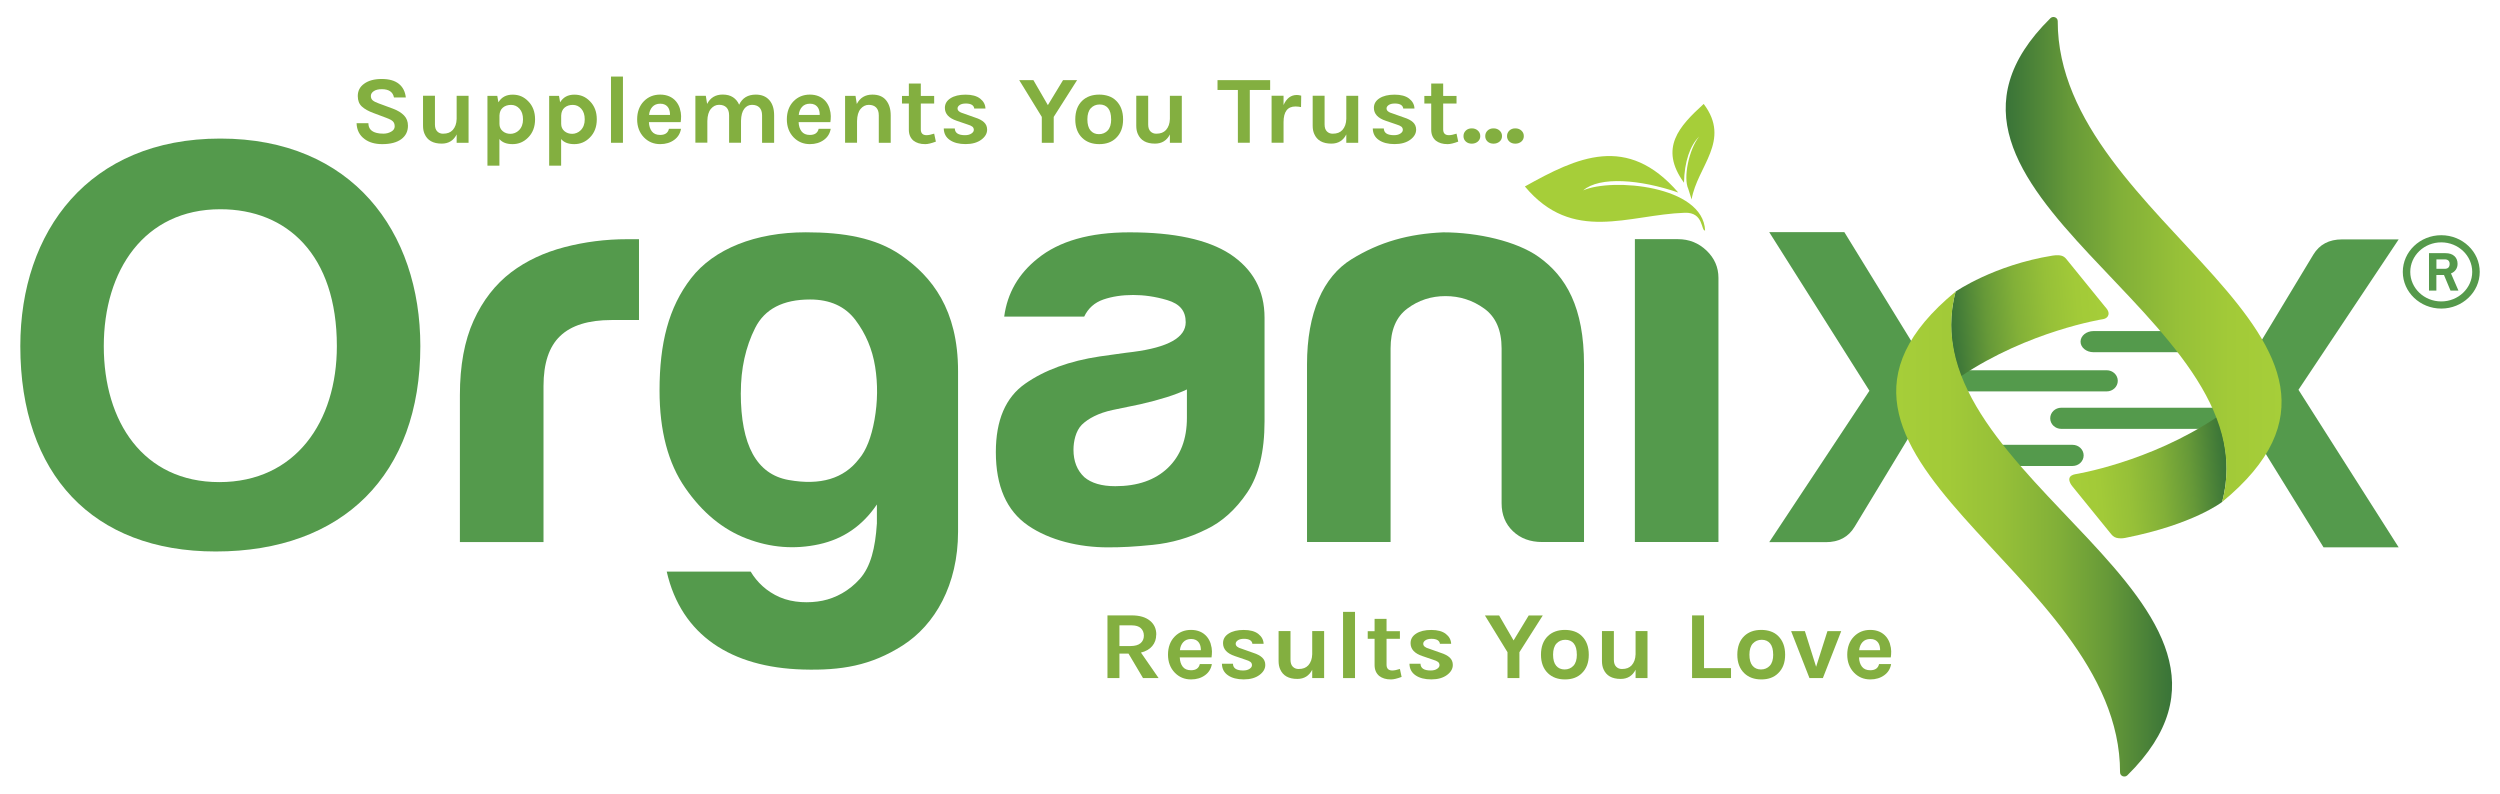
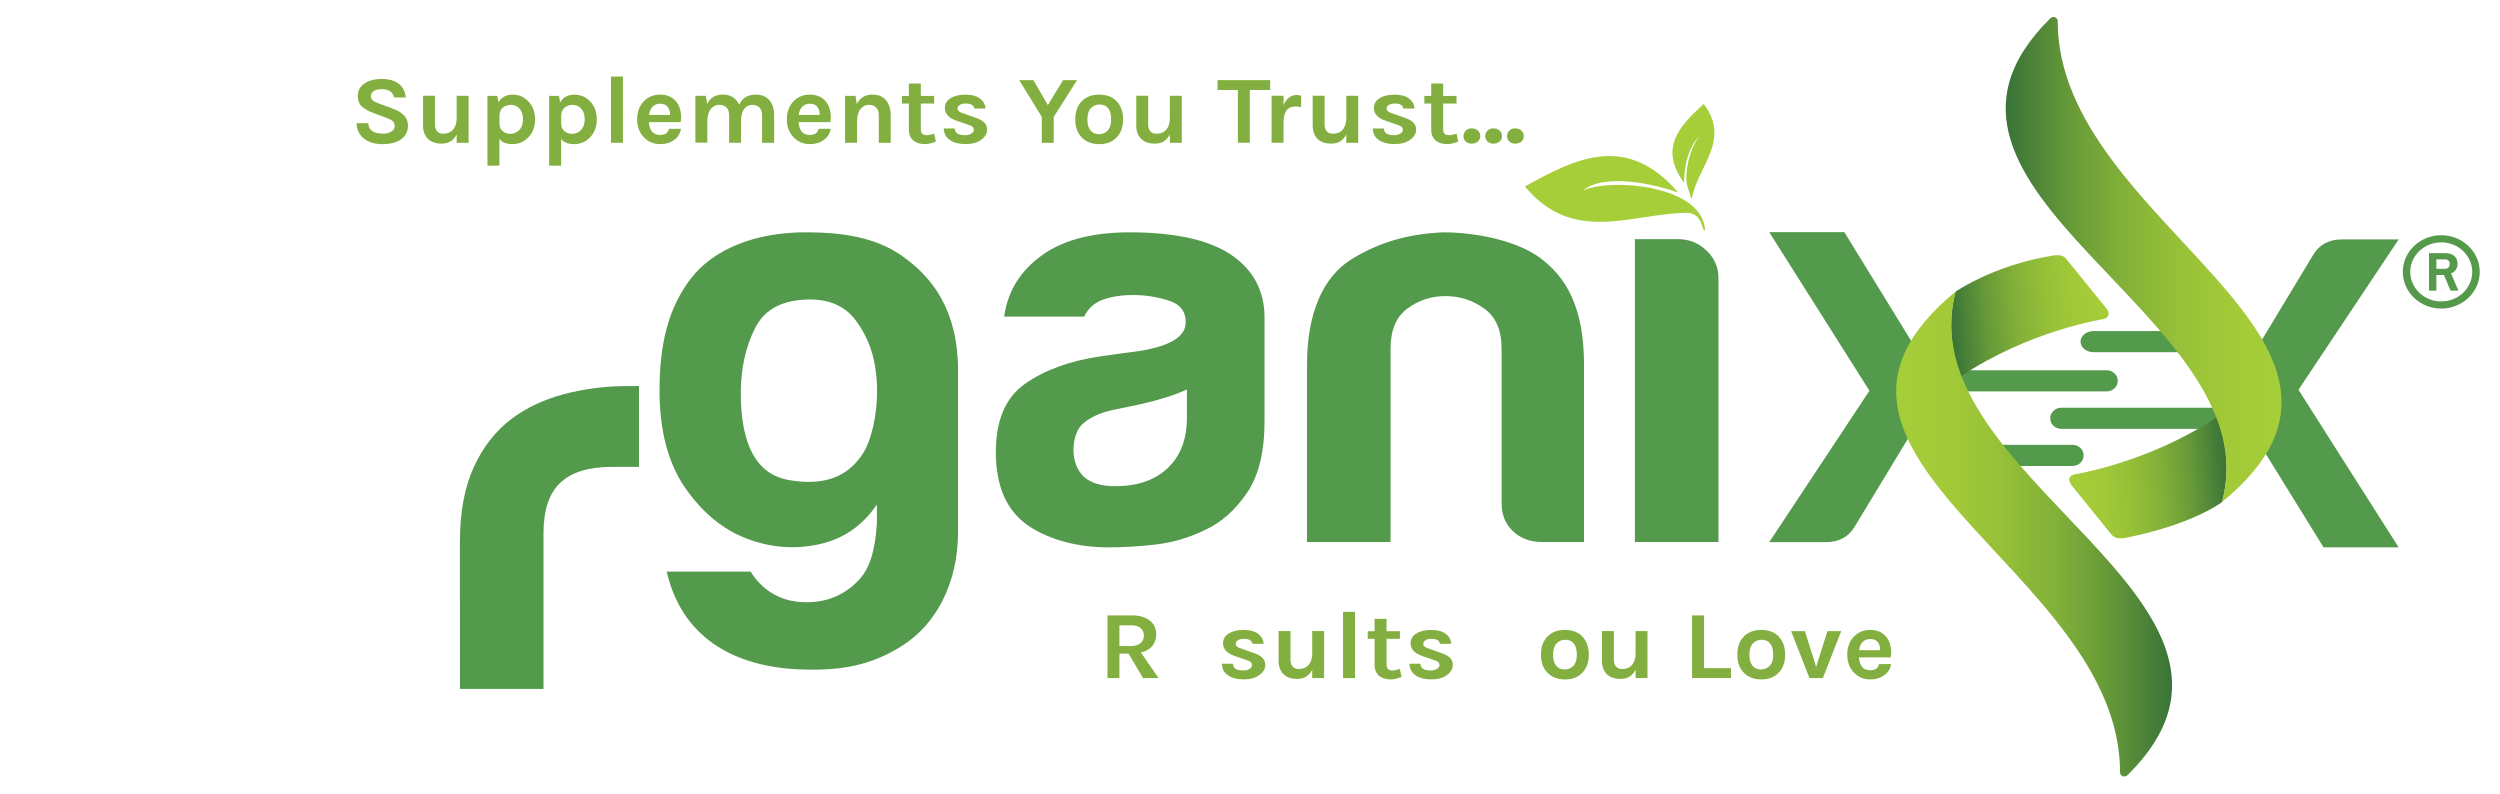
<svg xmlns="http://www.w3.org/2000/svg" xmlns:xlink="http://www.w3.org/1999/xlink" id="Layer_1" viewBox="0 0 539.09 171.11">
  <defs>
    <style>.cls-1{fill:#549a4c;}.cls-2{fill:#55994b;}.cls-3{fill:#83af40;}.cls-4{fill:url(#New_Gradient_Swatch_3);}.cls-5{fill:#a6ce39;fill-rule:evenodd;}.cls-6{fill:url(#New_Gradient_Swatch_3-2);}.cls-7{fill:url(#New_Gradient_Swatch_3-3);}.cls-8{fill:url(#New_Gradient_Swatch_3-4);}</style>
    <linearGradient id="New_Gradient_Swatch_3" x1="2150.91" y1="3058.78" x2="2184.91" y2="3055.8" gradientTransform="translate(2631.25 3160.71) rotate(-180)" gradientUnits="userSpaceOnUse">
      <stop offset="0" stop-color="#397438" />
      <stop offset=".05" stop-color="#427b38" />
      <stop offset=".23" stop-color="#669938" />
      <stop offset=".42" stop-color="#82b038" />
      <stop offset=".62" stop-color="#96c038" />
      <stop offset=".81" stop-color="#a2ca38" />
      <stop offset="1" stop-color="#a6ce39" />
    </linearGradient>
    <linearGradient id="New_Gradient_Swatch_3-2" x1="432.51" y1="55.96" x2="491.99" y2="55.96" gradientTransform="matrix(1, 0, 0, 1, 0, 0)" xlink:href="#New_Gradient_Swatch_3" />
    <linearGradient id="New_Gradient_Swatch_3-3" x1="3029.06" y1="667.27" x2="3063.09" y2="664.3" gradientTransform="translate(-2608.52 -598.1)" xlink:href="#New_Gradient_Swatch_3" />
    <linearGradient id="New_Gradient_Swatch_3-4" x1="-445.64" y1="2447.47" x2="-386.15" y2="2447.47" gradientTransform="translate(22.74 2562.62) rotate(-180)" xlink:href="#New_Gradient_Swatch_3" />
  </defs>
  <g>
    <path class="cls-1" d="M486.84,74.78l12-19.88c1.33-2.19,3.4-3.28,6.2-3.28h12.2l-21.61,32.43,21.61,33.98h-16.2l-14.2-22.97v-20.27Zm-8.8,9.27" />
    <g>
      <path class="cls-2" d="M529.27,55.23c.45,.42,.67,.98,.67,1.67,0,.48-.13,.9-.38,1.26-.25,.36-.6,.63-1.04,.8l1.61,3.71h-1.71l-1.41-3.37h-1.64v3.37h-1.59v-8.08h3.55c.83,0,1.47,.21,1.92,.63Zm-3.89,2.74h1.75c.73,0,1.1-.35,1.1-1.06,0-.31-.09-.55-.26-.72-.18-.17-.44-.26-.79-.26h-1.8v2.04Z" />
      <path class="cls-2" d="M526.42,50.72c-4.57,0-8.29,3.55-8.29,7.91s3.72,7.91,8.29,7.91,8.3-3.55,8.3-7.91-3.72-7.91-8.3-7.91Zm6.68,7.91c0,3.51-3,6.37-6.68,6.37s-6.68-2.86-6.68-6.37,3-6.37,6.68-6.37,6.68,2.86,6.68,6.37Z" />
    </g>
  </g>
  <g>
    <path class="cls-5" d="M363.3,45.88c-12.15,.41-24.18,6.68-34.48-5.67,11.31-6.33,22.07-11.42,33.08,1.31-8.24-2.84-16.96-3.53-20.5-.47,6.16-2.73,25.87-1.08,26.28,8.66-.91,.15-.24-3.98-4.38-3.83Z" />
    <path class="cls-5" d="M364.77,43.01c1.21-7.14,8.6-12.66,2.61-20.6-5.24,4.79-9.7,9.49-4.25,16.99,.09-4.55,1.31-8.03,3.27-9.96-2.26,2.85-3.44,8.95-2.35,11.28l.72,2.29Z" />
  </g>
  <path class="cls-1" d="M430.49,95.92h16.43c1.32,0,2.39,1.02,2.39,2.28,0,1.26-1.07,2.28-2.39,2.28h-16.43c-1.32,0-2.39-1.02-2.39-2.28s1.07-2.28,2.39-2.28Z" />
  <path class="cls-1" d="M451.44,71.39h19.23c1.55,0,2.8,1.02,2.8,2.28,0,1.26-1.26,2.28-2.8,2.28h-19.23c-1.55,0-2.8-1.02-2.8-2.28s1.26-2.28,2.8-2.28Z" />
  <path class="cls-1" d="M420.15,79.84h34.13c1.32,0,2.39,1.02,2.39,2.28,0,1.26-1.07,2.28-2.39,2.28h-34.13c-1.32,0-2.39-1.02-2.39-2.28,0-1.26,1.07-2.28,2.39-2.28Z" />
  <path class="cls-1" d="M444.49,87.92h34.13c1.32,0,2.39,1.02,2.39,2.28s-1.07,2.28-2.39,2.28h-34.13c-1.32,0-2.39-1.02-2.39-2.28,0-1.26,1.07-2.28,2.39-2.28Z" />
-   <path class="cls-1" d="M99.17,116.88v-31.67c0-6.38,.99-11.74,2.96-16.08,1.97-4.33,4.67-7.81,8.11-10.43,3.26-2.46,7.08-4.25,11.46-5.4,4.38-1.14,8.88-1.72,13.52-1.72h2.57v17.43h-5.92c-4.98,0-8.67,1.15-11.07,3.44-2.41,2.29-3.6,5.89-3.6,10.8v33.64h-18.02Z" />
+   <path class="cls-1" d="M99.17,116.88c0-6.38,.99-11.74,2.96-16.08,1.97-4.33,4.67-7.81,8.11-10.43,3.26-2.46,7.08-4.25,11.46-5.4,4.38-1.14,8.88-1.72,13.52-1.72h2.57v17.43h-5.92c-4.98,0-8.67,1.15-11.07,3.44-2.41,2.29-3.6,5.89-3.6,10.8v33.64h-18.02Z" />
  <path class="cls-1" d="M189.09,112.95v-4.17c-3.09,4.58-7.25,7.45-12.49,8.59-5.24,1.14-10.43,.74-15.58-1.23-5.15-1.96-9.57-5.6-13.26-10.93-3.69-5.32-5.54-12.31-5.54-20.99,0-10.15,1.93-17.93,6.82-24.24,4.89-6.3,13.85-9.89,24.72-9.89,8.24,0,15.1,1.21,20.47,4.9,6.76,4.65,12.36,11.78,12.36,25.05v34.62c0,11.45-4.99,20.09-11.94,24.52-6.89,4.39-13.3,5.43-21.53,5.19-15.36-.44-26.21-7.33-29.35-21.11h18.1c1.37,2.29,3.45,4.29,6.28,5.52,2.83,1.23,6.39,1.32,9.22,.75,2.83-.58,5.74-2.11,8.06-4.72,2.32-2.62,3.31-6.62,3.65-11.85Zm-29.35-28.23c0,11.29,3.43,17.55,10.3,18.78,6.86,1.23,11.93-.28,15.19-4.54,1.54-1.8,2.66-4.62,3.35-8.47,.68-3.84,.73-7.65,.13-11.42-.6-3.76-2.02-7.12-4.25-10.07-2.23-2.95-5.5-4.42-9.78-4.42-5.84,0-9.78,2.05-11.84,6.14-2.06,4.09-3.09,8.76-3.09,13.99Z" />
  <path class="cls-1" d="M260.05,114.18c-3.6,1.8-7.43,2.9-11.46,3.31-4.04,.41-6.62,.54-9.71,.54-6.18,0-12.56-1.52-17.19-4.71-4.63-3.19-6.95-8.47-6.95-15.84,0-6.87,2.1-11.78,6.31-14.73,4.2-2.95,9.57-4.91,16.09-5.89,.98-.12,5.66-.82,7.21-.98,7.55-.98,11.33-3.11,11.33-6.38,0-2.46-1.24-3.97-3.99-4.79-2.65-.79-5.11-1.1-7.34-1.1-2.41,0-4.55,.33-6.44,.98-1.89,.66-3.26,1.88-4.12,3.68h-17.25c.68-5.07,3.09-9.24,7.21-12.52,4.63-3.76,11.24-5.65,19.83-5.65,9.61,0,16.82,1.56,21.63,4.66,4.98,3.28,7.47,7.86,7.47,13.75v22.34c0,6.55-1.25,11.66-3.73,15.35-2.49,3.68-5.45,6.35-8.88,7.98Zm-4.12-30.2c-2.41,1.15-5.75,2.21-10.04,3.19l-5.92,1.23c-3.14,.66-5.34,1.88-6.69,3.19-1.32,1.33-1.8,3.6-1.8,5.4,0,2.46,.77,4.42,2.32,5.89,1.54,1.31,3.77,1.96,6.69,1.96,4.8,0,8.58-1.31,11.33-3.93,2.74-2.62,4.12-6.22,4.12-10.8v-6.14Z" />
  <path class="cls-1" d="M341.57,116.88h-9.01c-2.57,0-4.68-.77-6.31-2.33-1.63-1.55-2.45-3.56-2.45-6.02v-33.39c0-3.93-1.25-6.79-3.73-8.59-2.49-1.8-5.28-2.7-8.37-2.7s-5.84,.9-8.24,2.7c-2.41,1.8-3.6,4.66-3.6,8.59v41.74h-18.02v-38.3c0-11.13,3.5-18.92,9.6-22.68,6.09-3.76,12.37-5.47,19.75-5.8,7.55,0,15.88,1.95,20.54,5.25,6.01,4.24,9.84,10.98,9.84,23.23v38.3Z" />
  <path class="cls-1" d="M352.54,51.57h9.27c2.4,0,4.46,.82,6.18,2.46,1.71,1.64,2.57,3.6,2.57,5.89v56.96h-18.02V51.57Z" />
  <path class="cls-1" d="M412.56,92.72l-12.65,20.89c-1.33,2.2-3.4,3.3-6.2,3.3h-12.2s21.61-32.65,21.61-32.65l-21.61-34.2h16.2s14.85,24.16,14.85,24.16v18.5Zm8.16-8.45" />
  <path class="cls-4" d="M479.17,108.24s-6.18,4.85-20.89,7.75c0,0-.74,.17-1.5,.06-.54-.07-1.04-.25-1.51-.84l-8.37-10.31s-1.88-2.14,.57-2.64c0,0,15.98-2.53,30.53-12.29,0,0,3.89,8.25,1.17,18.26Z" />
  <path class="cls-6" d="M479.16,108.25c42.89-35.24-35.5-59.84-35.44-103.7,0-.79-1-1.19-1.58-.62-37.63,37.1,47.83,64.1,37.02,104.32Z" />
  <path class="cls-7" d="M421.71,62.87s8.24-5.71,20.89-7.75c0,0,1.06-.19,1.85,0,.46,.11,.8,.33,1.15,.77l8.37,10.31s.87,.84,.7,1.62c-.08,.39-.4,.89-1.27,1.02,0,0-15.98,2.53-30.53,12.29,0,0-3.89-8.25-1.17-18.26Z" />
  <path class="cls-8" d="M421.72,62.86c-42.89,35.24,35.5,59.84,35.44,103.7,0,.79,1,1.19,1.58,.62,37.63-37.1-47.83-64.1-37.02-104.32Z" />
-   <path class="cls-1" d="M46.51,118.92c-26.53,0-42.13-16.67-42.13-44.28,0-24.72,14.73-44.76,43.13-44.76s43.13,20.04,43.13,44.76c0,27.74-16.73,44.28-44.13,44.28Zm26.13-44.28c0-19.64-10.71-29.52-25.13-29.52-16.42,0-25.13,13.22-25.13,29.52s8.5,29.32,24.91,29.32,25.35-13.01,25.35-29.32Z" />
  <g>
    <path class="cls-3" d="M249.32,136.85c0,.96-.28,1.78-.85,2.46s-1.38,1.15-2.44,1.41l3.8,5.49h-3.36l-3.12-5.27h-1.96v5.27h-2.58v-13.51h5.24c1.67,0,2.98,.38,3.91,1.14,.92,.74,1.38,1.73,1.38,3Zm-5.52,2.46c.94,0,1.66-.21,2.14-.61,.48-.41,.72-.95,.72-1.62s-.22-1.21-.65-1.62c-.44-.41-1.09-.61-1.96-.61h-2.66v4.47h2.42Z" />
-     <path class="cls-3" d="M261.07,138.85c.18,.58,.27,1.12,.27,1.6s-.03,.92-.09,1.31h-6.85c.03,.82,.24,1.49,.63,2,.39,.51,.99,.77,1.79,.77,1.06,0,1.7-.44,1.9-1.33h2.6c-.17,1.01-.66,1.81-1.46,2.39-.83,.61-1.84,.92-3.03,.92-1.4,0-2.57-.49-3.51-1.46-.97-1.01-1.46-2.31-1.46-3.89s.49-2.93,1.46-3.91c.93-.94,2.1-1.42,3.51-1.42s2.61,.49,3.43,1.48c.36,.44,.64,.96,.82,1.54Zm-4.22-1.06c-.73,0-1.29,.23-1.7,.68s-.65,1.03-.72,1.74h4.52c0-1.1-.36-1.83-1.09-2.21-.28-.14-.61-.21-1-.21Z" />
    <path class="cls-3" d="M265.87,143.14c.03,.96,.76,1.44,2.2,1.44,.55,0,1.01-.11,1.36-.34,.36-.23,.54-.5,.54-.8s-.11-.54-.33-.71c-.22-.17-.56-.32-1.03-.46l-2.31-.79c-1.72-.57-2.57-1.5-2.57-2.79,0-.86,.4-1.55,1.21-2.07s1.89-.78,3.25-.78,2.41,.28,3.14,.85c.73,.57,1.12,1.28,1.15,2.14h-2.42c-.03-.33-.2-.6-.5-.79-.31-.19-.74-.29-1.31-.29s-1.01,.11-1.32,.32c-.31,.22-.47,.46-.47,.74,0,.49,.43,.85,1.29,1.08l2.51,.89c.83,.26,1.47,.6,1.91,1.01s.67,.94,.67,1.59c0,.83-.42,1.55-1.24,2.16-.86,.64-1.99,.96-3.4,.96s-2.55-.29-3.4-.88c-.86-.59-1.29-1.42-1.31-2.49h2.4Z" />
    <path class="cls-3" d="M282.98,144.38c-.67,1.35-1.75,2.02-3.23,2.02-1.88,0-3.11-.7-3.71-2.1-.22-.49-.33-1.08-.33-1.77v-6.45h2.57v6.2c0,.67,.17,1.16,.5,1.49s.75,.49,1.23,.49,.9-.07,1.23-.2c.33-.13,.63-.33,.87-.59,.54-.6,.82-1.39,.85-2.39v-5h2.57v10.14h-2.57v-1.83Z" />
    <path class="cls-3" d="M289.61,131.94h2.58v14.28h-2.58v-14.28Z" />
    <path class="cls-3" d="M302.23,145.97c-.96,.36-1.72,.54-2.27,.54s-1.04-.06-1.45-.19-.78-.31-1.1-.56c-.67-.57-1-1.35-1-2.35v-5.66h-1.48v-1.64h1.48v-2.66h2.58v2.66h2.88v1.64h-2.88v5.58c0,.83,.41,1.25,1.24,1.25,.42,0,.97-.11,1.64-.33l.37,1.73Z" />
    <path class="cls-3" d="M306.31,143.14c.03,.96,.76,1.44,2.2,1.44,.55,0,1.01-.11,1.36-.34,.36-.23,.54-.5,.54-.8s-.11-.54-.33-.71c-.22-.17-.56-.32-1.03-.46l-2.31-.79c-1.72-.57-2.57-1.5-2.57-2.79,0-.86,.4-1.55,1.21-2.07s1.89-.78,3.25-.78,2.41,.28,3.14,.85c.73,.57,1.12,1.28,1.15,2.14h-2.42c-.03-.33-.2-.6-.5-.79-.31-.19-.74-.29-1.31-.29s-1.01,.11-1.32,.32c-.31,.22-.47,.46-.47,.74,0,.49,.43,.85,1.29,1.08l2.51,.89c.83,.26,1.47,.6,1.91,1.01s.67,.94,.67,1.59c0,.83-.42,1.55-1.24,2.16-.86,.64-1.99,.96-3.4,.96s-2.55-.29-3.4-.88c-.86-.59-1.29-1.42-1.31-2.49h2.4Z" />
-     <path class="cls-3" d="M323.26,132.71l3.12,5.39,3.27-5.39h3.03l-5.04,7.93v5.58h-2.57v-5.58l-4.87-7.93h3.06Z" />
    <path class="cls-3" d="M337.47,135.83c.71,0,1.38,.11,2.01,.32,.63,.22,1.16,.54,1.61,.99,1,.97,1.51,2.32,1.51,4.04s-.5,3.02-1.51,4c-.9,.89-2.11,1.33-3.62,1.33s-2.74-.44-3.67-1.33c-1-.96-1.51-2.29-1.51-4s.5-3.08,1.51-4.04c.92-.87,2.14-1.31,3.67-1.31Zm2.55,5.33c0-1.07-.22-1.87-.65-2.4-.44-.53-1.04-.8-1.82-.8s-1.41,.27-1.91,.8c-.49,.53-.74,1.34-.74,2.4s.22,1.87,.67,2.4c.44,.53,1.05,.8,1.82,.8s1.4-.27,1.9-.8c.49-.53,.74-1.33,.74-2.4Z" />
    <path class="cls-3" d="M352.71,144.38c-.67,1.35-1.75,2.02-3.23,2.02-1.88,0-3.11-.7-3.71-2.1-.22-.49-.33-1.08-.33-1.77v-6.45h2.57v6.2c0,.67,.17,1.16,.5,1.49s.75,.49,1.23,.49,.9-.07,1.23-.2c.33-.13,.63-.33,.87-.59,.54-.6,.82-1.39,.85-2.39v-5h2.57v10.14h-2.57v-1.83Z" />
    <path class="cls-3" d="M367.44,144.07h5.83v2.14h-8.4v-13.51h2.58v11.36Z" />
    <path class="cls-3" d="M379.81,135.83c.71,0,1.38,.11,2.01,.32,.63,.22,1.16,.54,1.61,.99,1,.97,1.51,2.32,1.51,4.04s-.5,3.02-1.51,4c-.9,.89-2.11,1.33-3.62,1.33s-2.74-.44-3.67-1.33c-1-.96-1.51-2.29-1.51-4s.5-3.08,1.51-4.04c.92-.87,2.14-1.31,3.67-1.31Zm2.55,5.33c0-1.07-.22-1.87-.65-2.4-.44-.53-1.04-.8-1.82-.8s-1.41,.27-1.91,.8c-.49,.53-.74,1.34-.74,2.4s.22,1.87,.67,2.4c.44,.53,1.05,.8,1.82,.8s1.4-.27,1.9-.8c.49-.53,.74-1.33,.74-2.4Z" />
    <path class="cls-3" d="M389.2,136.1l2.42,7.68,2.44-7.68h2.97l-3.95,10.11h-2.9l-3.95-10.11h2.97Z" />
    <path class="cls-3" d="M407.54,138.85c.18,.58,.27,1.12,.27,1.6s-.03,.92-.09,1.31h-6.85c.03,.82,.24,1.49,.63,2,.39,.51,.99,.77,1.79,.77,1.06,0,1.7-.44,1.9-1.33h2.6c-.17,1.01-.66,1.81-1.46,2.39-.83,.61-1.84,.92-3.03,.92-1.4,0-2.57-.49-3.51-1.46-.97-1.01-1.46-2.31-1.46-3.89s.49-2.93,1.46-3.91c.93-.94,2.1-1.42,3.51-1.42s2.61,.49,3.43,1.48c.36,.44,.64,.96,.82,1.54Zm-4.22-1.06c-.73,0-1.29,.23-1.7,.68s-.65,1.03-.72,1.74h4.52c0-1.1-.36-1.83-1.09-2.21-.28-.14-.61-.21-1-.21Z" />
  </g>
  <g>
    <path class="cls-3" d="M84.95,21c-.23-1.18-1.11-1.77-2.62-1.77-.74,0-1.32,.14-1.74,.43-.41,.28-.62,.63-.62,1.03s.13,.72,.4,.95c.27,.23,.69,.44,1.25,.64l3.08,1.14c1.05,.39,1.85,.88,2.42,1.47,.57,.59,.85,1.33,.85,2.22,0,1.22-.48,2.19-1.44,2.9-.96,.71-2.33,1.07-4.1,1.07-1.57,0-2.85-.37-3.82-1.1-1.09-.8-1.67-1.94-1.72-3.41h2.55c0,1.11,.6,1.81,1.81,2.1,.36,.1,.84,.15,1.44,.15s1.15-.14,1.66-.43c.51-.28,.76-.67,.76-1.14s-.14-.85-.41-1.1c-.28-.26-.73-.5-1.35-.72l-2.82-1.06c-1.09-.4-1.93-.87-2.51-1.41-.58-.54-.87-1.29-.87-2.25,0-1.12,.46-2.01,1.38-2.66,.93-.68,2.19-1.02,3.79-1.02s2.82,.35,3.69,1.05c.87,.7,1.36,1.68,1.5,2.94h-2.55Z" />
    <path class="cls-3" d="M98.49,28.95c-.67,1.35-1.75,2.02-3.23,2.02-1.88,0-3.11-.7-3.71-2.1-.22-.49-.33-1.08-.33-1.77v-6.45h2.57v6.2c0,.67,.17,1.16,.5,1.49s.75,.49,1.23,.49,.9-.07,1.23-.2c.33-.13,.63-.33,.87-.59,.54-.6,.82-1.39,.85-2.39v-5h2.57v10.14h-2.57v-1.83Z" />
    <path class="cls-3" d="M107.48,22.05c.67-1.1,1.69-1.64,3.06-1.64s2.43,.47,3.36,1.42c.99,1,1.48,2.3,1.48,3.91s-.5,2.93-1.51,3.93c-.93,.94-2.04,1.41-3.34,1.41s-2.24-.37-2.84-1.1v5.74h-2.58v-15.05h2.12l.24,1.37Zm2.6,6.81c.31,0,.62-.06,.95-.19,.33-.13,.62-.32,.88-.58,.58-.58,.87-1.36,.87-2.34s-.25-1.75-.75-2.3c-.5-.56-1.11-.83-1.83-.83s-1.31,.2-1.77,.59c-.46,.4-.7,.96-.73,1.7v1.81c0,.65,.24,1.18,.72,1.58,.45,.37,1,.56,1.66,.56Z" />
    <path class="cls-3" d="M120.79,22.05c.67-1.1,1.69-1.64,3.06-1.64s2.43,.47,3.36,1.42c.99,1,1.48,2.3,1.48,3.91s-.5,2.93-1.51,3.93c-.93,.94-2.04,1.41-3.34,1.41s-2.24-.37-2.84-1.1v5.74h-2.58v-15.05h2.12l.24,1.37Zm2.6,6.81c.31,0,.62-.06,.95-.19,.33-.13,.62-.32,.88-.58,.58-.58,.87-1.36,.87-2.34s-.25-1.75-.75-2.3c-.5-.56-1.11-.83-1.83-.83s-1.31,.2-1.77,.59c-.46,.4-.7,.96-.73,1.7v1.81c0,.65,.24,1.18,.72,1.58,.45,.37,1,.56,1.66,.56Z" />
    <path class="cls-3" d="M131.75,16.51h2.58v14.28h-2.58v-14.28Z" />
    <path class="cls-3" d="M146.6,23.42c.18,.58,.27,1.12,.27,1.6s-.03,.92-.09,1.31h-6.85c.03,.82,.24,1.49,.63,2,.39,.51,.99,.77,1.79,.77,1.06,0,1.7-.44,1.9-1.33h2.6c-.17,1.01-.66,1.81-1.46,2.39-.83,.61-1.84,.92-3.03,.92-1.4,0-2.57-.49-3.51-1.46-.97-1.01-1.46-2.31-1.46-3.89s.49-2.93,1.46-3.91c.93-.94,2.1-1.42,3.51-1.42s2.61,.49,3.43,1.48c.36,.44,.64,.96,.82,1.54Zm-4.22-1.06c-.73,0-1.29,.23-1.7,.68s-.65,1.03-.72,1.74h4.52c0-1.1-.36-1.83-1.09-2.21-.28-.14-.61-.21-1-.21Z" />
    <path class="cls-3" d="M159.38,22.59c.68-1.46,1.88-2.19,3.6-2.19,1.27,0,2.25,.41,2.95,1.23,.67,.78,1,1.86,1,3.25v5.91h-2.6v-5.91c0-.75-.19-1.31-.57-1.7-.38-.38-.91-.57-1.59-.57s-1.24,.28-1.68,.85c-.44,.57-.67,1.43-.7,2.58v4.74h-2.57v-5.91c0-.75-.19-1.31-.57-1.7-.38-.38-.91-.57-1.59-.57s-1.27,.29-1.76,.87c-.49,.58-.75,1.46-.77,2.62v4.68h-2.58v-10.11h2.25l.28,1.75c.7-1.35,1.82-2.02,3.36-2.02,.89,0,1.63,.19,2.22,.58s1.03,.92,1.32,1.6Z" />
    <path class="cls-3" d="M178.88,23.42c.18,.58,.27,1.12,.27,1.6s-.03,.92-.09,1.31h-6.85c.03,.82,.24,1.49,.63,2,.39,.51,.99,.77,1.79,.77,1.06,0,1.7-.44,1.9-1.33h2.6c-.17,1.01-.66,1.81-1.46,2.39-.83,.61-1.84,.92-3.03,.92-1.4,0-2.57-.49-3.51-1.46-.97-1.01-1.46-2.31-1.46-3.89s.49-2.93,1.46-3.91c.93-.94,2.1-1.42,3.51-1.42s2.61,.49,3.43,1.48c.36,.44,.64,.96,.82,1.54Zm-4.22-1.06c-.73,0-1.29,.23-1.7,.68s-.65,1.03-.72,1.74h4.52c0-1.1-.36-1.83-1.09-2.21-.28-.14-.61-.21-1-.21Z" />
    <path class="cls-3" d="M184.76,22.42c.7-1.35,1.82-2.02,3.36-2.02,1.31,0,2.3,.41,2.96,1.23s.99,1.9,.99,3.25v5.91h-2.57v-5.91c0-.75-.19-1.31-.57-1.7-.38-.38-.91-.57-1.59-.57s-1.27,.29-1.76,.87c-.49,.58-.75,1.46-.77,2.62v4.68h-2.58v-10.11h2.25l.28,1.75Z" />
    <path class="cls-3" d="M201.8,30.54c-.96,.36-1.72,.54-2.27,.54s-1.04-.06-1.45-.19-.78-.31-1.1-.56c-.67-.57-1-1.35-1-2.35v-5.66h-1.48v-1.64h1.48v-2.66h2.58v2.66h2.88v1.64h-2.88v5.58c0,.83,.41,1.25,1.24,1.25,.42,0,.97-.11,1.64-.33l.37,1.73Z" />
    <path class="cls-3" d="M205.89,27.71c.03,.96,.76,1.44,2.2,1.44,.55,0,1.01-.11,1.36-.34,.36-.23,.54-.5,.54-.8s-.11-.54-.33-.71c-.22-.17-.56-.32-1.03-.46l-2.31-.79c-1.72-.57-2.57-1.5-2.57-2.79,0-.86,.4-1.55,1.21-2.07,.81-.52,1.89-.78,3.25-.78s2.41,.28,3.14,.85c.73,.57,1.12,1.28,1.15,2.14h-2.42c-.03-.33-.2-.6-.5-.79-.31-.19-.74-.29-1.31-.29s-1.01,.11-1.32,.32c-.31,.22-.47,.46-.47,.74,0,.49,.43,.85,1.29,1.08l2.51,.89c.83,.26,1.47,.6,1.91,1.01s.67,.94,.67,1.59c0,.83-.42,1.55-1.24,2.16-.86,.64-1.99,.96-3.4,.96s-2.55-.29-3.4-.88c-.86-.59-1.29-1.42-1.31-2.49h2.4Z" />
    <path class="cls-3" d="M222.84,17.28l3.12,5.39,3.27-5.39h3.03l-5.04,7.93v5.58h-2.57v-5.58l-4.87-7.93h3.06Z" />
    <path class="cls-3" d="M237.05,20.4c.71,0,1.38,.11,2.01,.32,.63,.22,1.16,.54,1.61,.99,1,.97,1.51,2.32,1.51,4.04s-.5,3.02-1.51,4c-.9,.89-2.11,1.33-3.62,1.33s-2.74-.44-3.67-1.33c-1-.96-1.51-2.29-1.51-4s.5-3.08,1.51-4.04c.92-.87,2.14-1.31,3.67-1.31Zm2.55,5.33c0-1.07-.22-1.87-.65-2.4-.44-.53-1.04-.8-1.82-.8s-1.41,.27-1.91,.8c-.49,.53-.74,1.34-.74,2.4s.22,1.87,.67,2.4c.44,.53,1.05,.8,1.82,.8s1.4-.27,1.9-.8c.49-.53,.74-1.33,.74-2.4Z" />
    <path class="cls-3" d="M252.29,28.95c-.67,1.35-1.75,2.02-3.23,2.02-1.88,0-3.11-.7-3.71-2.1-.22-.49-.33-1.08-.33-1.77v-6.45h2.57v6.2c0,.67,.17,1.16,.5,1.49s.75,.49,1.23,.49,.9-.07,1.23-.2c.33-.13,.63-.33,.87-.59,.54-.6,.82-1.39,.85-2.39v-5h2.57v10.14h-2.57v-1.83Z" />
    <path class="cls-3" d="M262.54,17.28h11.35v2.12h-4.39v11.38h-2.57v-11.38h-4.39v-2.12Z" />
    <path class="cls-3" d="M276.77,22.67c.64-1.46,1.6-2.19,2.88-2.19,.25,0,.56,.05,.94,.15l-.04,2.46c-.41-.08-.81-.13-1.2-.13-1.72,0-2.57,1.13-2.57,3.39v4.43h-2.58v-10.14h2.58v2.02Z" />
    <path class="cls-3" d="M290.33,28.95c-.67,1.35-1.75,2.02-3.23,2.02-1.88,0-3.11-.7-3.71-2.1-.22-.49-.33-1.08-.33-1.77v-6.45h2.57v6.2c0,.67,.17,1.16,.5,1.49s.75,.49,1.23,.49,.9-.07,1.23-.2c.33-.13,.63-.33,.87-.59,.54-.6,.82-1.39,.85-2.39v-5h2.57v10.14h-2.57v-1.83Z" />
    <path class="cls-3" d="M298.4,27.71c.03,.96,.76,1.44,2.2,1.44,.55,0,1.01-.11,1.36-.34,.36-.23,.54-.5,.54-.8s-.11-.54-.33-.71c-.22-.17-.56-.32-1.03-.46l-2.31-.79c-1.72-.57-2.57-1.5-2.57-2.79,0-.86,.4-1.55,1.21-2.07s1.89-.78,3.25-.78,2.41,.28,3.14,.85c.73,.57,1.12,1.28,1.15,2.14h-2.42c-.03-.33-.2-.6-.5-.79-.31-.19-.74-.29-1.31-.29s-1.01,.11-1.32,.32c-.31,.22-.47,.46-.47,.74,0,.49,.43,.85,1.29,1.08l2.51,.89c.83,.26,1.47,.6,1.91,1.01s.67,.94,.67,1.59c0,.83-.42,1.55-1.24,2.16-.86,.64-1.99,.96-3.4,.96s-2.55-.29-3.4-.88c-.86-.59-1.29-1.42-1.31-2.49h2.4Z" />
    <path class="cls-3" d="M314.44,30.54c-.96,.36-1.72,.54-2.27,.54s-1.04-.06-1.45-.19-.78-.31-1.1-.56c-.67-.57-1-1.35-1-2.35v-5.66h-1.48v-1.64h1.48v-2.66h2.58v2.66h2.88v1.64h-2.88v5.58c0,.83,.41,1.25,1.24,1.25,.42,0,.97-.11,1.64-.33l.37,1.73Z" />
    <path class="cls-3" d="M316.08,30.52c-.33-.31-.5-.69-.5-1.17s.17-.87,.5-1.19,.76-.48,1.29-.48,.96,.16,1.31,.48c.35,.32,.52,.71,.52,1.19s-.17,.86-.52,1.17c-.35,.3-.79,.46-1.31,.46s-.95-.15-1.29-.46Z" />
    <path class="cls-3" d="M320.77,30.52c-.33-.31-.5-.69-.5-1.17s.17-.87,.5-1.19,.76-.48,1.29-.48,.96,.16,1.31,.48c.35,.32,.52,.71,.52,1.19s-.17,.86-.52,1.17c-.35,.3-.79,.46-1.31,.46s-.95-.15-1.29-.46Z" />
    <path class="cls-3" d="M325.47,30.52c-.33-.31-.5-.69-.5-1.17s.17-.87,.5-1.19,.76-.48,1.29-.48,.96,.16,1.31,.48c.35,.32,.52,.71,.52,1.19s-.17,.86-.52,1.17c-.35,.3-.79,.46-1.31,.46s-.95-.15-1.29-.46Z" />
  </g>
</svg>